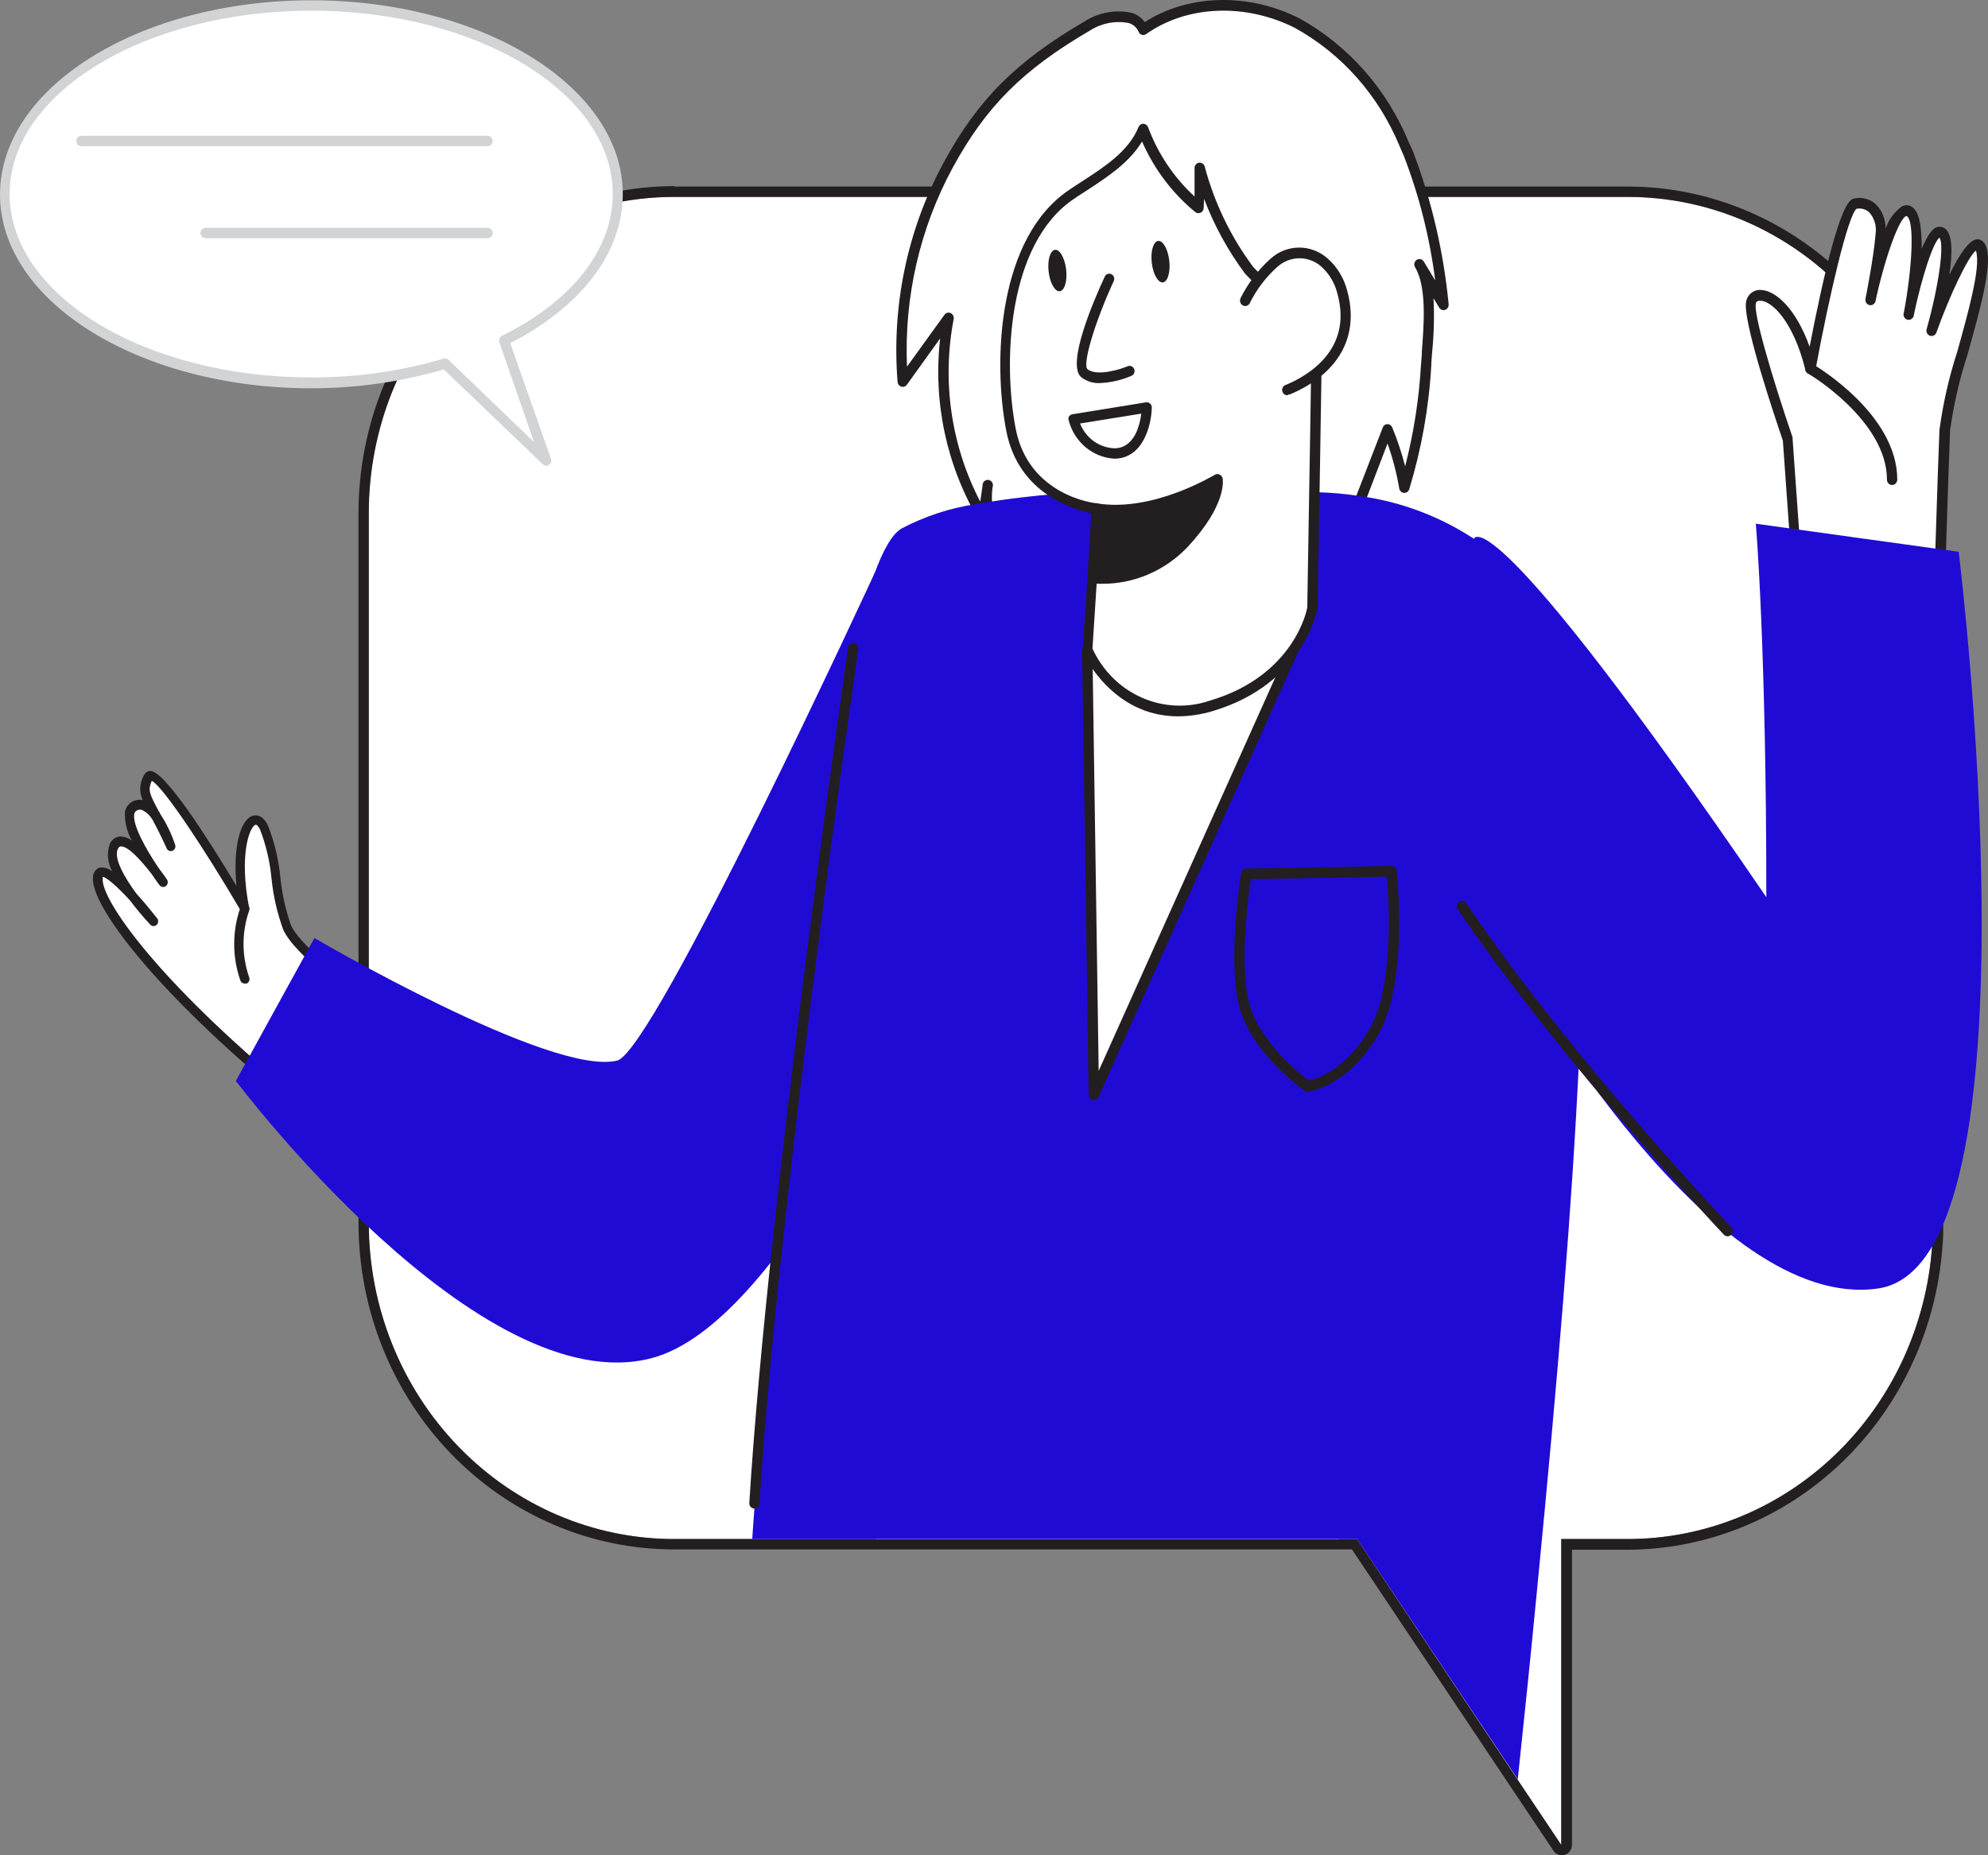
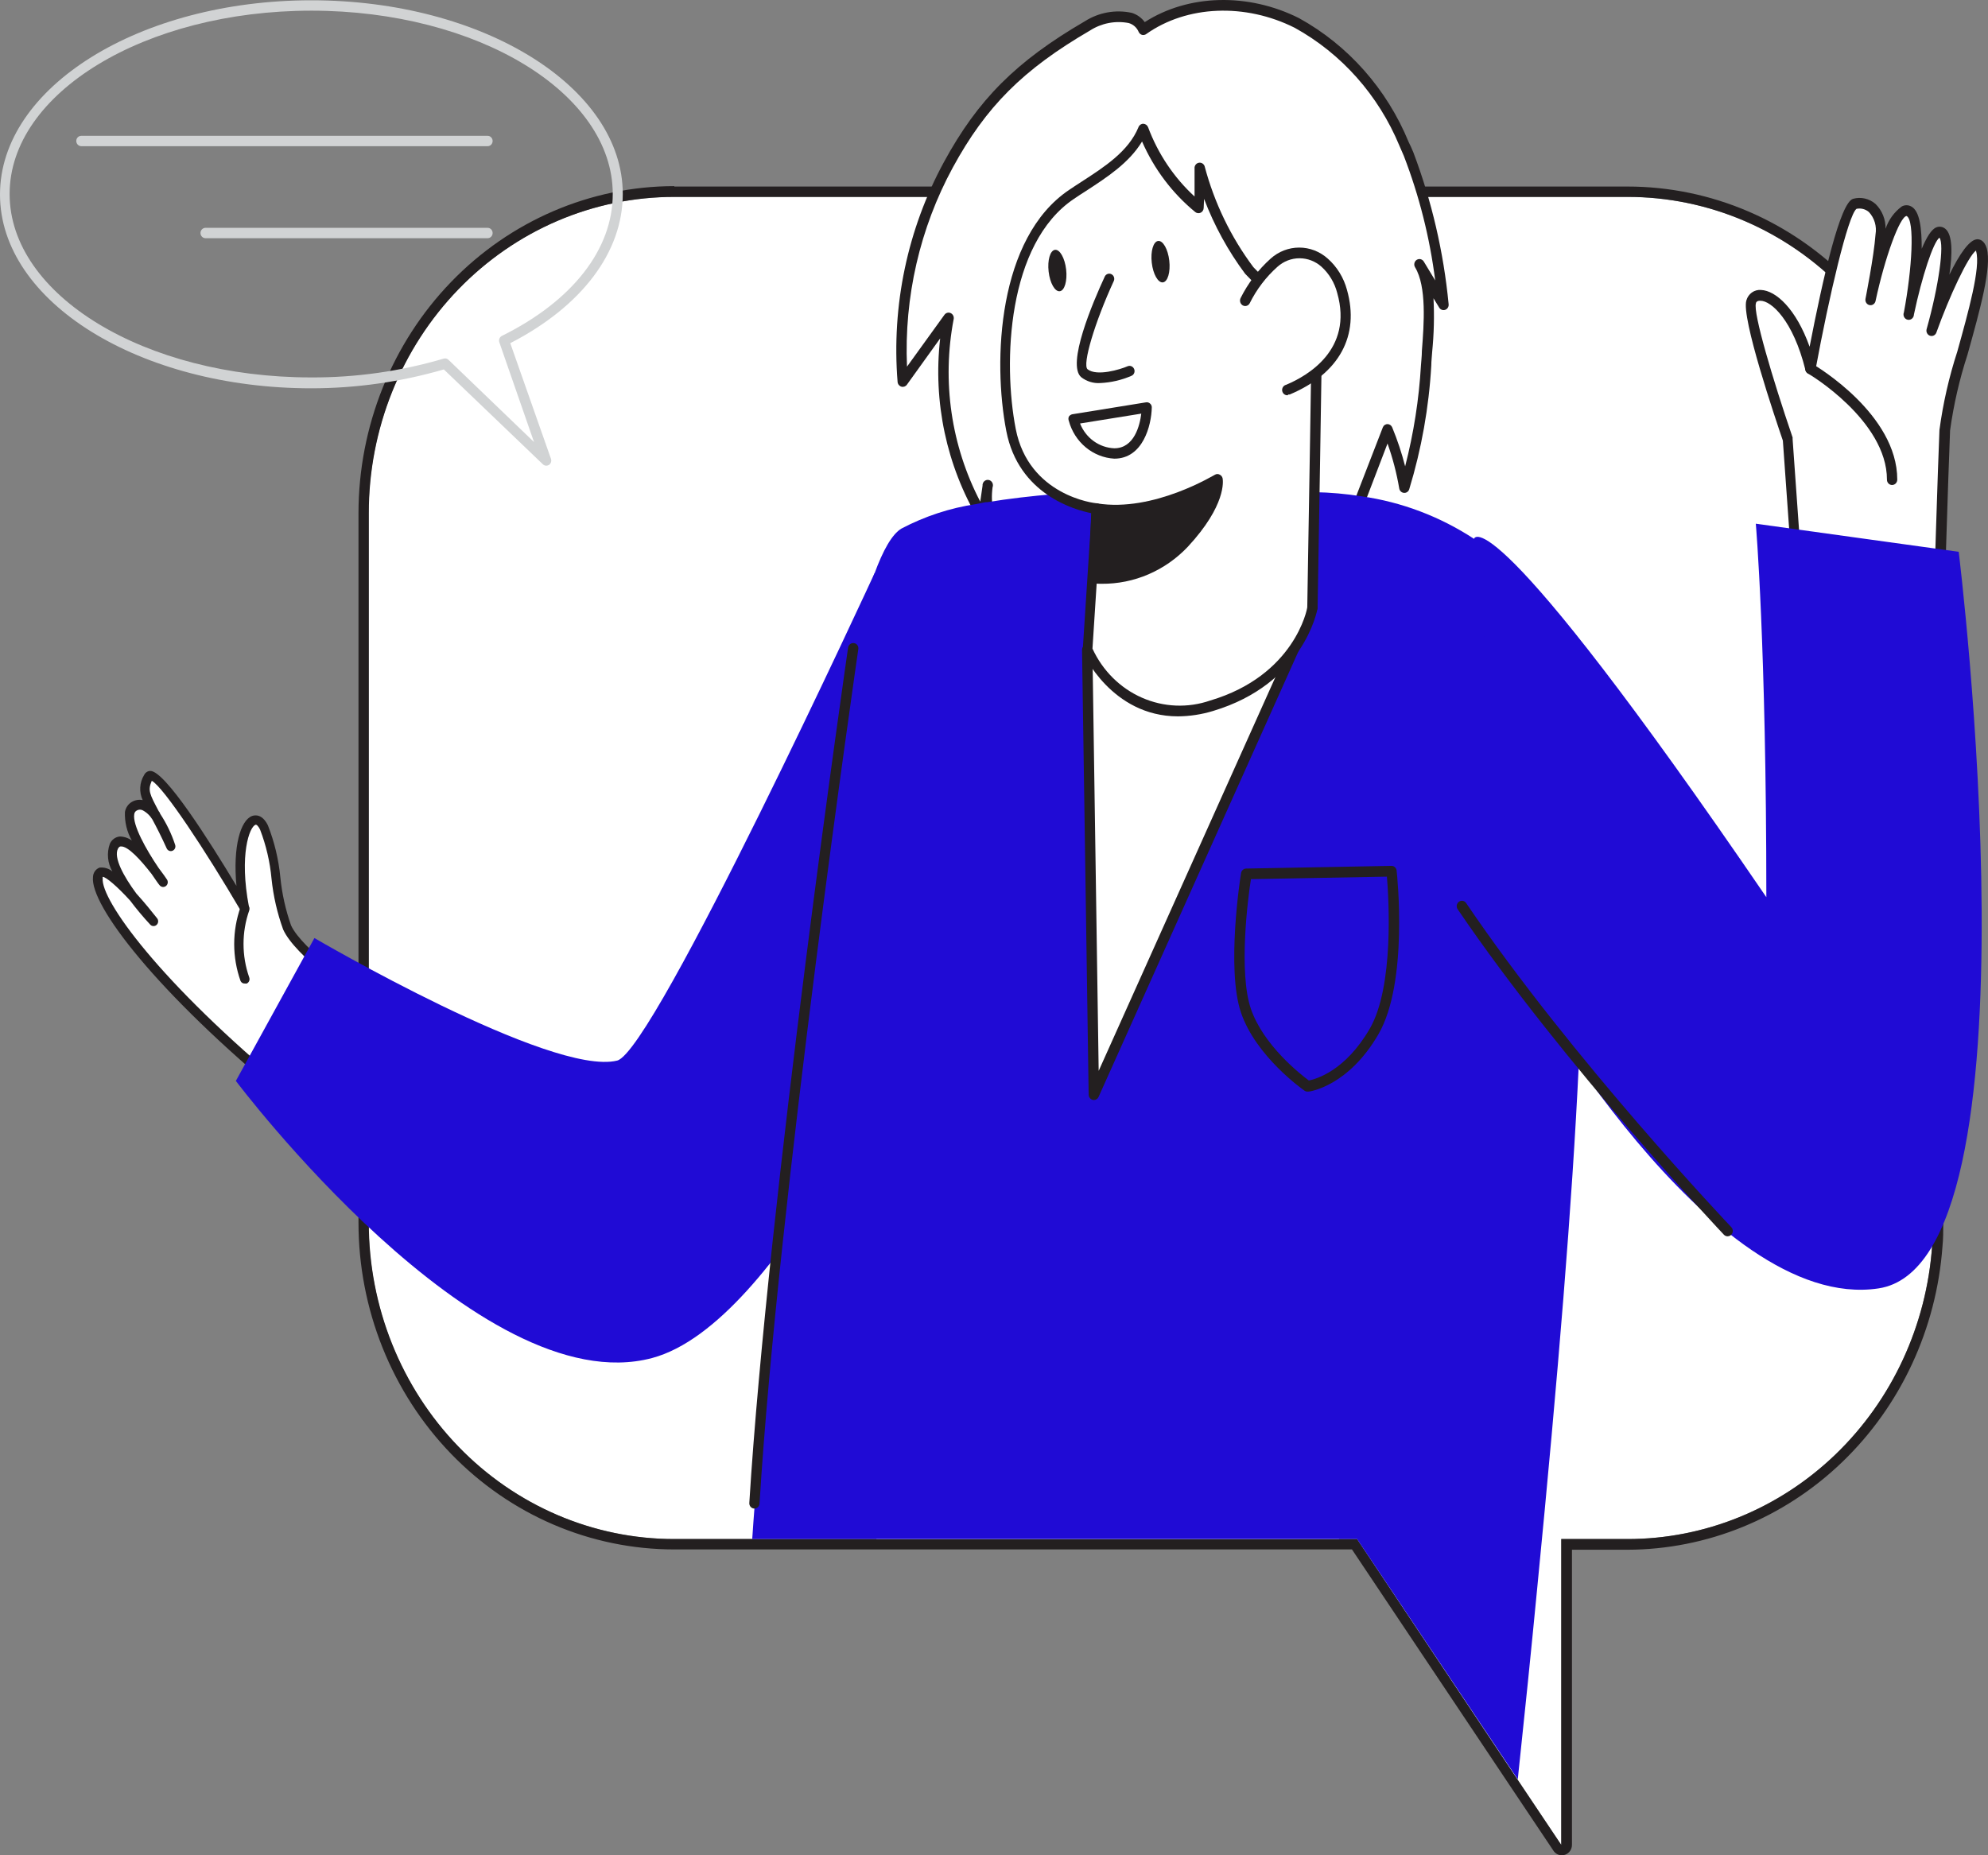
<svg xmlns="http://www.w3.org/2000/svg" width="150" height="140" viewBox="0 0 150 140" fill="none">
  <rect x="0" y="0" width="150" height="140" fill="#808080" stroke="none" />
  <path d="M27.812 38.712V92.276C27.813 95.411 28.41 98.516 29.57 101.412C30.73 104.308 32.429 106.939 34.571 109.155C36.712 111.371 39.255 113.128 42.052 114.326C44.85 115.524 47.848 116.14 50.876 116.138H102.394L114.489 134.269L117.8 139.217V116.138H122.797C128.621 116.14 134.23 113.857 138.495 109.75C142.76 105.642 145.365 100.014 145.785 93.998C145.823 93.435 145.846 92.855 145.846 92.276V38.712C145.847 35.578 145.251 32.475 144.093 29.579C142.935 26.683 141.237 24.053 139.096 21.837C136.955 19.622 134.414 17.865 131.617 16.668C128.82 15.47 125.823 14.855 122.797 14.858H50.876C47.849 14.855 44.851 15.47 42.053 16.667C39.255 17.865 36.713 19.621 34.571 21.836C32.429 24.052 30.73 26.682 29.57 29.578C28.41 32.474 27.813 35.577 27.812 38.712V38.712Z" fill="white" />
  <path d="M50.876 14.859C47.85 14.858 44.854 15.474 42.058 16.672C39.262 17.871 36.722 19.628 34.581 21.843C32.441 24.058 30.743 26.688 29.584 29.582C28.425 32.477 27.828 35.58 27.828 38.713V92.277C27.829 98.606 30.259 104.675 34.581 109.15C38.903 113.625 44.765 116.138 50.876 116.138H102.394L114.49 134.27L117.801 139.217V116.138H122.797C128.622 116.14 134.231 113.858 138.496 109.75C142.761 105.643 145.366 100.015 145.786 93.999C145.824 93.435 145.846 92.856 145.846 92.277V38.713C145.847 35.579 145.252 32.475 144.094 29.58C142.935 26.684 141.237 24.053 139.097 21.838C136.956 19.622 134.415 17.866 131.618 16.668C128.821 15.471 125.824 14.856 122.797 14.859H50.876ZM50.876 14.076H122.797C129.11 14.076 135.165 16.671 139.633 21.29C144.1 25.909 146.615 32.175 146.625 38.713V92.277C146.625 92.879 146.625 93.475 146.565 94.062C146.112 100.274 143.413 106.08 139.007 110.322C134.602 114.564 128.813 116.929 122.797 116.945H118.609V139.217C118.609 139.425 118.53 139.624 118.388 139.771C118.246 139.918 118.054 140 117.854 140C117.727 140.003 117.602 139.973 117.49 139.913C117.378 139.853 117.282 139.764 117.211 139.656L113.9 134.708L102.009 116.921H50.876C47.748 116.922 44.649 116.285 41.758 115.046C38.868 113.807 36.241 111.99 34.028 109.699C31.816 107.408 30.06 104.688 28.863 101.695C27.665 98.702 27.049 95.493 27.049 92.253V38.713C27.057 32.172 29.57 25.901 34.037 21.276C38.504 16.652 44.56 14.051 50.876 14.045V14.076Z" fill="#231F20" />
  <path d="M135.543 42.424L134.885 33.139C134.885 33.139 131.718 23.995 132.111 22.766C132.504 21.537 135.286 22.508 136.601 27.816C136.601 27.816 138.869 15.665 139.897 15.392C140.925 15.117 142.006 15.94 141.878 17.74C141.749 19.541 141.084 22.649 141.084 22.649C141.084 22.649 142.664 15.282 143.987 15.963C145.31 16.644 143.987 23.674 143.987 23.674C143.987 23.674 145.431 16.785 146.489 17.599C147.547 18.413 145.733 24.974 145.733 24.974C145.733 24.974 148.855 16.597 149.513 18.875C150.17 21.153 146.882 29.452 146.754 32.458C146.625 35.464 146.224 48.428 146.224 48.428L135.543 42.424Z" fill="white" />
  <path d="M146.224 48.835C146.293 48.833 146.36 48.814 146.42 48.781C146.477 48.745 146.525 48.696 146.559 48.637C146.593 48.579 146.613 48.512 146.617 48.444C146.617 48.311 147.01 35.441 147.139 32.474C147.408 30.531 147.848 28.618 148.454 26.759C149.399 23.369 150.298 20.159 149.905 18.734C149.732 18.155 149.399 18.061 149.21 18.053C148.605 18.053 147.842 19.188 147.086 20.73C147.32 19.165 147.343 17.701 146.768 17.255C146.676 17.181 146.567 17.134 146.452 17.116C146.337 17.098 146.22 17.111 146.111 17.153C145.717 17.302 145.355 17.936 144.999 18.773C144.999 17.255 144.863 15.924 144.206 15.579C144.096 15.519 143.974 15.487 143.85 15.487C143.726 15.487 143.604 15.519 143.495 15.579C142.928 15.996 142.5 16.584 142.27 17.262C142.277 16.913 142.214 16.566 142.083 16.244C141.953 15.922 141.759 15.631 141.514 15.391C141.284 15.191 141.011 15.051 140.718 14.983C140.424 14.915 140.119 14.92 139.829 15C138.853 15.251 137.561 20.895 136.54 26.164C135.512 23.291 133.993 21.928 132.874 21.881C132.631 21.86 132.388 21.927 132.187 22.069C131.986 22.212 131.839 22.422 131.77 22.664C131.362 23.94 133.955 31.581 134.522 33.249L135.179 42.478C135.185 42.545 135.206 42.61 135.242 42.666C135.277 42.722 135.326 42.768 135.384 42.8L146.058 48.804C146.111 48.825 146.167 48.836 146.224 48.835V48.835ZM149.104 18.899V18.969C149.459 20.167 148.514 23.549 147.683 26.532C147.058 28.454 146.607 30.433 146.337 32.442C146.224 35.018 145.914 45.086 145.831 47.763L135.898 42.173L135.255 33.108C135.262 33.074 135.262 33.039 135.255 33.006C133.743 28.575 132.269 23.611 132.488 22.891C132.488 22.836 132.549 22.68 132.828 22.695C133.645 22.695 135.293 24.167 136.223 27.917C136.248 28.005 136.3 28.082 136.371 28.137C136.442 28.191 136.527 28.221 136.616 28.223C136.704 28.218 136.788 28.183 136.855 28.123C136.922 28.064 136.968 27.983 136.986 27.894C138.014 22.32 139.443 16.245 140.078 15.759C140.242 15.724 140.411 15.728 140.574 15.77C140.736 15.812 140.887 15.891 141.015 16.002C141.221 16.222 141.373 16.489 141.46 16.782C141.546 17.074 141.565 17.384 141.514 17.685C141.386 19.407 140.758 22.515 140.758 22.539C140.747 22.59 140.745 22.644 140.754 22.696C140.762 22.748 140.781 22.797 140.808 22.842C140.835 22.887 140.87 22.926 140.911 22.956C140.953 22.987 141 23.009 141.049 23.02C141.099 23.032 141.15 23.034 141.201 23.025C141.251 23.016 141.299 22.997 141.342 22.969C141.385 22.941 141.423 22.905 141.452 22.862C141.482 22.819 141.503 22.77 141.514 22.719C142.225 19.4 143.344 16.346 143.858 16.299C144.493 16.628 144.266 20.323 143.654 23.572C143.631 23.628 143.621 23.687 143.624 23.747C143.627 23.807 143.642 23.865 143.669 23.918C143.696 23.971 143.734 24.018 143.78 24.054C143.826 24.09 143.879 24.115 143.936 24.127C143.992 24.139 144.051 24.139 144.107 24.125C144.163 24.111 144.216 24.085 144.261 24.047C144.307 24.01 144.343 23.963 144.369 23.909C144.395 23.855 144.408 23.797 144.41 23.737C145.014 20.871 145.876 18.257 146.337 17.936C146.723 18.437 146.284 21.584 145.37 24.833C145.341 24.933 145.351 25.042 145.397 25.135C145.444 25.229 145.523 25.3 145.619 25.334C145.713 25.367 145.817 25.361 145.907 25.317C145.997 25.273 146.067 25.195 146.103 25.099C147.086 22.351 148.507 19.321 149.104 18.899Z" fill="#231F20" />
  <path d="M27.102 75.046C27.102 75.046 22.566 71.914 21.712 70.02C20.857 68.125 20.872 64.281 19.973 62.481C19.073 60.68 17.509 63.334 18.461 68.548C18.461 68.548 11.892 57.322 11.219 58.684C10.546 60.046 11.219 60.25 12.905 63.867C12.905 63.867 11.589 59.952 10.13 60.876C8.671 61.8 12.338 66.591 12.338 66.591C12.338 66.591 9.443 62.254 8.611 63.874C7.779 65.495 11.589 69.511 11.589 69.511C11.589 69.511 7.598 64.36 7.386 66.246C7.175 68.133 11.922 74.529 21.749 82.608" fill="white" />
  <path d="M21.741 82.96C21.794 82.961 21.845 82.949 21.892 82.926C21.939 82.903 21.981 82.869 22.014 82.827C22.042 82.791 22.064 82.749 22.077 82.704C22.09 82.659 22.094 82.612 22.089 82.565C22.084 82.519 22.07 82.473 22.048 82.432C22.026 82.391 21.996 82.355 21.961 82.326C11.96 74.075 7.598 67.882 7.749 66.285C7.74 66.247 7.74 66.207 7.749 66.168C7.991 66.168 8.83 66.873 9.813 67.953C10.287 68.582 10.791 69.186 11.325 69.761C11.355 69.797 11.392 69.826 11.433 69.847C11.474 69.867 11.518 69.879 11.564 69.882C11.656 69.888 11.747 69.856 11.816 69.793C11.885 69.729 11.927 69.64 11.933 69.545C11.938 69.449 11.907 69.355 11.846 69.284C11.476 68.814 10.909 68.109 10.289 67.428C9.321 66.121 8.558 64.712 8.898 64.046C8.989 63.882 9.064 63.874 9.11 63.874C9.654 63.827 10.621 64.9 11.438 65.949C11.74 66.395 11.975 66.732 12.05 66.81C12.107 66.877 12.187 66.92 12.273 66.93C12.359 66.939 12.446 66.915 12.516 66.863C12.586 66.81 12.634 66.732 12.652 66.644C12.669 66.556 12.654 66.464 12.61 66.387C12.504 66.231 12.277 65.894 11.967 65.495C11.015 64.093 9.986 62.246 10.13 61.439C10.136 61.387 10.153 61.336 10.181 61.291C10.208 61.247 10.245 61.209 10.289 61.181C10.355 61.135 10.431 61.107 10.51 61.099C10.589 61.091 10.669 61.103 10.742 61.134C11.052 61.292 11.314 61.536 11.498 61.839C11.801 62.402 12.156 63.091 12.579 64.023C12.617 64.106 12.685 64.171 12.768 64.203C12.852 64.235 12.944 64.233 13.025 64.195C13.106 64.16 13.171 64.094 13.206 64.011C13.242 63.928 13.244 63.834 13.214 63.749C12.941 62.917 12.559 62.127 12.08 61.4C12.08 61.338 12.012 61.267 11.975 61.212C11.287 59.905 11.136 59.647 11.453 58.919C12.353 59.412 15.497 64.172 18.151 68.697C18.192 68.768 18.256 68.823 18.332 68.85C18.408 68.877 18.491 68.876 18.567 68.845C18.643 68.814 18.706 68.757 18.746 68.682C18.786 68.608 18.8 68.522 18.786 68.438C18.03 64.477 18.831 62.395 19.277 62.238C19.368 62.199 19.527 62.395 19.625 62.606C20.08 63.792 20.37 65.038 20.487 66.309C20.623 67.618 20.918 68.904 21.363 70.137C22.256 72.141 26.655 75.179 26.874 75.304C26.951 75.356 27.044 75.374 27.133 75.355C27.222 75.336 27.3 75.281 27.351 75.202C27.401 75.123 27.419 75.027 27.4 74.934C27.382 74.842 27.328 74.761 27.252 74.709C27.207 74.709 22.8 71.656 21.961 69.832C21.547 68.66 21.276 67.44 21.152 66.199C21.023 64.855 20.707 63.536 20.215 62.285C19.784 61.408 19.239 61.502 19.028 61.572C18.151 61.886 17.561 63.874 17.841 66.849C15.777 63.42 12.443 58.151 11.332 58.175C11.235 58.179 11.141 58.21 11.06 58.265C10.979 58.321 10.913 58.398 10.871 58.488C10.7 58.767 10.601 59.087 10.582 59.417C10.564 59.747 10.627 60.077 10.765 60.375C10.474 60.317 10.172 60.373 9.918 60.531C9.79 60.611 9.679 60.719 9.594 60.848C9.509 60.976 9.452 61.122 9.427 61.275C9.397 62.03 9.578 62.777 9.949 63.428C9.682 63.235 9.366 63.129 9.042 63.123C8.879 63.138 8.724 63.197 8.591 63.295C8.458 63.393 8.353 63.525 8.286 63.678C8.165 64.018 8.12 64.382 8.154 64.743C8.188 65.104 8.3 65.451 8.482 65.761C8.346 65.648 8.19 65.565 8.022 65.515C7.855 65.466 7.68 65.451 7.507 65.471C7.367 65.525 7.246 65.621 7.158 65.746C7.071 65.872 7.021 66.021 7.016 66.176C6.781 68.282 11.763 74.842 21.485 82.851C21.517 82.888 21.556 82.917 21.601 82.936C21.645 82.955 21.693 82.963 21.741 82.96V82.96Z" fill="#231F20" />
  <path d="M106.28 11.618C107.665 15.253 108.553 19.071 108.918 22.961L107.104 19.939C108.222 21.803 107.724 25.474 107.603 27.573C107.428 30.71 106.877 33.813 105.962 36.81C105.702 35.296 105.276 33.817 104.692 32.403L102.326 38.509C101.81 40.066 101.071 41.533 100.134 42.862C96.823 47.113 89.362 47.434 84.629 46.377C80.676 45.5 73.751 42.095 74.53 36.701L74.19 39.049C71.516 34.547 70.582 29.164 71.574 23.979L68.119 28.77C67.651 23.091 68.847 17.397 71.551 12.432C74.25 7.476 77.244 4.744 82.044 1.941C83.427 1.159 85.597 0.72 86.255 2.223C89.603 -0.125 94.2 -0.125 97.843 1.722C101.487 3.57 104.224 6.983 105.932 10.788C106.06 11.078 106.174 11.344 106.28 11.618Z" fill="white" />
  <path d="M89.474 47.309C93.73 47.309 98.092 46.119 100.436 43.12C101.4 41.76 102.164 40.259 102.703 38.666L104.692 33.468C105.084 34.568 105.38 35.703 105.576 36.858C105.591 36.948 105.635 37.03 105.701 37.091C105.767 37.152 105.851 37.188 105.939 37.194C106.025 37.2 106.111 37.175 106.183 37.124C106.254 37.073 106.307 36.998 106.332 36.912C107.256 33.882 107.815 30.745 107.995 27.573C107.995 27.252 108.04 26.907 108.063 26.532C108.196 25.195 108.229 23.85 108.161 22.508L108.592 23.212C108.638 23.29 108.709 23.348 108.792 23.379C108.875 23.409 108.965 23.409 109.048 23.379C109.131 23.349 109.201 23.29 109.248 23.213C109.294 23.136 109.313 23.044 109.303 22.954C108.925 19.028 108.03 15.175 106.642 11.501V11.501C106.528 11.226 106.408 10.953 106.287 10.718C104.642 6.715 101.723 3.416 98.016 1.37C94.169 -0.563 89.648 -0.438 86.375 1.668C86.129 1.335 85.787 1.091 85.4 0.971C84.183 0.706 82.915 0.933 81.854 1.605C76.668 4.627 73.788 7.508 71.21 12.252C68.474 17.291 67.26 23.064 67.726 28.825C67.733 28.907 67.765 28.985 67.816 29.048C67.868 29.111 67.936 29.156 68.013 29.178C68.088 29.2 68.169 29.197 68.243 29.171C68.317 29.144 68.382 29.095 68.429 29.029L70.938 25.537C70.389 30.319 71.418 35.153 73.856 39.253C73.899 39.324 73.962 39.38 74.036 39.414C74.11 39.447 74.193 39.457 74.272 39.441C74.309 39.43 74.345 39.414 74.378 39.394C75.671 43.355 80.887 45.955 84.546 46.769C86.166 47.124 87.818 47.305 89.474 47.309ZM104.692 32.004C104.615 32.003 104.54 32.027 104.476 32.072C104.413 32.116 104.364 32.18 104.336 32.254L101.97 38.361C101.465 39.878 100.746 41.31 99.838 42.612C96.55 46.823 88.998 46.933 84.719 45.986C80.554 45.054 74.212 41.735 74.892 36.771C74.914 36.714 74.924 36.653 74.92 36.591C74.916 36.53 74.898 36.47 74.869 36.417C74.84 36.363 74.799 36.318 74.75 36.283C74.701 36.248 74.645 36.225 74.586 36.216C74.527 36.207 74.467 36.212 74.41 36.23C74.354 36.248 74.302 36.28 74.258 36.322C74.215 36.364 74.182 36.416 74.16 36.473C74.139 36.531 74.131 36.593 74.136 36.654V36.654L73.962 37.852C71.765 33.641 71.056 28.768 71.959 24.073C71.975 23.983 71.961 23.89 71.92 23.809C71.879 23.729 71.813 23.664 71.732 23.627C71.652 23.589 71.562 23.581 71.476 23.604C71.391 23.627 71.316 23.679 71.263 23.752L68.436 27.667C68.21 22.423 69.407 17.219 71.891 12.643C74.393 8.048 77.183 5.253 82.232 2.31C83.104 1.747 84.148 1.544 85.158 1.738C85.324 1.784 85.478 1.867 85.609 1.982C85.74 2.097 85.844 2.241 85.914 2.404C85.937 2.458 85.972 2.506 86.015 2.545C86.058 2.584 86.108 2.613 86.163 2.631C86.219 2.646 86.276 2.648 86.332 2.637C86.389 2.626 86.442 2.603 86.488 2.568C89.557 0.399 93.95 0.219 97.691 2.098C101.22 4.046 104.004 7.18 105.584 10.984L105.924 11.767C107.087 14.784 107.882 17.94 108.29 21.161L107.428 19.736C107.373 19.646 107.285 19.582 107.185 19.558C107.084 19.535 106.979 19.554 106.891 19.611C106.804 19.668 106.742 19.759 106.72 19.863C106.697 19.967 106.715 20.076 106.77 20.167V20.167C107.655 21.631 107.443 24.441 107.284 26.492C107.284 26.876 107.232 27.275 107.216 27.557C107.066 30.136 106.666 32.694 106.022 35.19C105.766 34.188 105.44 33.207 105.047 32.254C105.018 32.181 104.969 32.118 104.906 32.073C104.843 32.028 104.768 32.004 104.692 32.004Z" fill="#231F20" />
  <path d="M66.13 116.139H101.033C103.301 90.915 106.498 49.885 103.21 44.734C102.527 43.704 101.621 42.854 100.564 42.252C100.097 41.955 99.609 41.693 99.105 41.469C96.267 40.408 93.27 39.878 90.253 39.903C87.725 39.852 85.198 40.006 82.693 40.365H82.625C80.483 40.629 78.371 41.112 76.321 41.806C76.003 41.931 75.731 42.048 75.519 42.158C72.533 43.802 67.733 97.311 66.13 116.139Z" fill="white" />
  <path d="M56.758 116.138H102.394L105.101 120.178L114.52 134.269C115.059 129.207 115.548 124.4 115.986 119.849C117.566 103.714 118.632 90.734 119.123 80.33C119.123 80.251 119.123 80.158 119.123 80.072C120 61.283 119.01 50.941 115.873 45.625C114.69 43.633 113.098 41.935 111.209 40.654C108.637 38.972 105.748 37.88 102.734 37.452C101.556 37.265 100.366 37.16 99.174 37.139C98.418 37.139 98.017 37.139 98.017 37.139C98.017 37.139 95.47 36.983 91.811 36.935H90.427C87.192 36.935 83.314 36.935 79.617 37.28C77.833 37.429 76.087 37.632 74.477 37.898H74.356C74.114 37.945 73.88 37.985 73.645 38.039C71.683 38.333 69.781 38.957 68.014 39.887C67.311 40.31 66.63 41.508 65.972 43.308C65.959 43.354 65.941 43.399 65.92 43.441C65.313 45.236 64.808 47.066 64.408 48.921C61.883 59.999 59.827 79.116 58.428 94.962C58.08 98.946 57.77 102.728 57.498 106.117C57.287 108.834 57.105 111.308 56.954 113.429C56.878 114.416 56.81 115.316 56.758 116.138Z" fill="#200BD5" />
  <path d="M99.029 45.821L82.534 82.608L82.035 49.039L99.029 45.821Z" fill="white" />
  <path d="M82.535 83.008C82.61 83.009 82.684 82.987 82.747 82.945C82.81 82.904 82.86 82.844 82.891 82.773L99.386 45.994C99.416 45.928 99.427 45.853 99.419 45.78C99.411 45.707 99.384 45.638 99.34 45.579C99.298 45.519 99.24 45.473 99.172 45.447C99.105 45.42 99.032 45.415 98.962 45.431L81.961 48.648C81.871 48.665 81.79 48.714 81.731 48.787C81.673 48.861 81.642 48.953 81.643 49.047L82.142 82.609C82.145 82.701 82.177 82.788 82.233 82.859C82.289 82.93 82.366 82.98 82.452 83L82.535 83.008ZM98.358 46.362L82.898 80.808L82.43 49.345L98.358 46.362Z" fill="#231F20" />
-   <path d="M82.725 38.392L82.03 49.039C82.03 49.039 84.736 55.255 91.426 53.259C98.116 51.262 99.031 45.822 99.031 45.822C99.031 45.822 99.371 25.725 99.349 25.271C99.349 24.669 94.888 21.247 94.261 20.41C92.518 18.105 91.234 15.465 90.481 12.644L90.421 15.681C88.522 14.133 87.058 12.086 86.18 9.755C85.197 12.064 82.831 13.309 80.79 14.687C75.748 18.077 75.128 26.767 76.254 32.458C77.335 37.844 82.725 38.392 82.725 38.392Z" fill="white" />
+   <path d="M82.725 38.392L82.03 49.039C82.03 49.039 84.736 55.255 91.426 53.259C98.116 51.262 99.031 45.822 99.031 45.822C99.031 45.822 99.371 25.725 99.349 25.271C99.349 24.669 94.888 21.247 94.261 20.41C92.518 18.105 91.234 15.465 90.481 12.644L90.421 15.681C85.197 12.064 82.831 13.309 80.79 14.687C75.748 18.077 75.128 26.767 76.254 32.458C77.335 37.844 82.725 38.392 82.725 38.392Z" fill="white" />
  <path d="M88.886 54.057C89.781 54.049 90.672 53.912 91.531 53.65C98.335 51.607 99.378 46.127 99.416 45.892C99.454 43.77 99.764 25.71 99.741 25.256C99.718 24.802 99.03 24.128 96.672 22.124C95.932 21.515 95.231 20.859 94.57 20.159C92.873 17.892 91.622 15.301 90.889 12.534C90.857 12.45 90.799 12.379 90.725 12.333C90.65 12.286 90.562 12.267 90.476 12.278C90.389 12.289 90.308 12.329 90.246 12.392C90.184 12.456 90.144 12.539 90.133 12.628V14.828C88.578 13.4 87.375 11.607 86.625 9.598C86.596 9.525 86.547 9.461 86.484 9.415C86.421 9.369 86.347 9.343 86.27 9.34C86.193 9.337 86.117 9.359 86.052 9.402C85.987 9.446 85.936 9.509 85.907 9.583C85.151 11.438 83.314 12.605 81.576 13.732C81.266 13.935 80.956 14.131 80.661 14.335C75.301 17.944 74.893 27.189 75.929 32.529C76.851 37.296 81.077 38.478 82.362 38.729L81.697 49.008C81.682 49.072 81.682 49.139 81.697 49.204C81.704 49.266 83.859 54.057 88.886 54.057ZM90.851 15.008C91.622 17.034 92.665 18.937 93.95 20.66C94.644 21.396 95.387 22.082 96.173 22.711C97.179 23.506 98.115 24.391 98.97 25.358C98.97 25.718 98.758 38.901 98.637 45.814C98.637 45.962 97.67 50.973 91.32 52.86C89.632 53.444 87.796 53.368 86.159 52.647C84.521 51.926 83.195 50.609 82.43 48.945L83.11 38.408C83.118 38.303 83.087 38.199 83.022 38.119C82.957 38.038 82.863 37.987 82.762 37.977C82.551 37.977 77.614 37.382 76.639 32.364C75.664 27.346 75.997 18.39 81.031 15.008C81.326 14.805 81.628 14.609 81.938 14.413C83.533 13.372 85.181 12.307 86.172 10.679C87.081 12.759 88.457 14.584 90.186 16.002C90.243 16.049 90.312 16.078 90.385 16.086C90.457 16.094 90.531 16.081 90.597 16.049C90.663 16.017 90.719 15.966 90.758 15.902C90.798 15.838 90.819 15.765 90.821 15.689L90.851 15.008Z" fill="#231F20" />
  <path d="M82.535 43.645C83.786 43.733 85.04 43.542 86.214 43.086C87.388 42.629 88.453 41.918 89.339 40.999C92.189 37.868 91.864 36.177 91.864 36.177C91.864 36.177 87.177 39.12 82.709 38.4L82.535 43.645Z" fill="#231F20" />
  <path d="M83.124 44.053C84.334 44.063 85.533 43.821 86.65 43.341C87.767 42.861 88.779 42.153 89.626 41.258C92.528 38.127 92.287 36.287 92.249 36.092C92.235 36.032 92.208 35.975 92.17 35.928C92.132 35.88 92.084 35.843 92.03 35.818C91.977 35.787 91.917 35.77 91.856 35.77C91.795 35.77 91.735 35.787 91.682 35.818C91.636 35.818 87.055 38.675 82.777 37.986C82.725 37.978 82.671 37.982 82.621 37.997C82.57 38.012 82.522 38.037 82.482 38.072C82.441 38.106 82.407 38.149 82.383 38.197C82.36 38.246 82.347 38.3 82.346 38.354L82.157 43.599C82.152 43.698 82.184 43.795 82.246 43.87C82.308 43.946 82.395 43.995 82.49 44.006C82.527 44.03 82.754 44.053 83.124 44.053ZM91.44 36.867C91.281 37.579 90.76 38.894 89.081 40.718C88.274 41.55 87.313 42.205 86.256 42.643C85.198 43.082 84.067 43.295 82.928 43.27L83.087 38.839C86.579 39.239 90.049 37.618 91.44 36.867Z" fill="#231F20" />
  <path d="M83.722 21.02C83.722 21.02 80.819 27.283 81.84 28.168C82.86 29.053 85.227 27.996 85.227 27.996" fill="white" />
  <path d="M83.011 28.905C83.825 28.869 84.626 28.683 85.377 28.357C85.423 28.337 85.464 28.308 85.499 28.272C85.533 28.236 85.561 28.193 85.579 28.145C85.597 28.098 85.606 28.047 85.605 27.996C85.605 27.945 85.594 27.895 85.574 27.848C85.535 27.753 85.462 27.677 85.37 27.638C85.278 27.598 85.175 27.598 85.083 27.637C84.523 27.879 82.762 28.42 82.059 27.864C81.651 27.511 82.596 24.333 84.047 21.186C84.082 21.094 84.082 20.991 84.047 20.899C84.012 20.807 83.944 20.732 83.858 20.69C83.772 20.647 83.673 20.64 83.582 20.669C83.491 20.699 83.414 20.763 83.367 20.849C82.452 22.822 80.456 27.512 81.583 28.466C81.994 28.783 82.5 28.939 83.011 28.905V28.905Z" fill="#231F20" />
  <path d="M86.904 19.828C86.804 18.965 87.019 18.229 87.384 18.183C87.749 18.138 88.125 18.801 88.225 19.664C88.325 20.527 88.109 21.263 87.745 21.308C87.38 21.354 87.003 20.691 86.904 19.828Z" fill="#231F20" />
  <path d="M79.122 20.497C79.022 19.634 79.237 18.898 79.602 18.852C79.966 18.807 80.343 19.47 80.443 20.333C80.542 21.196 80.327 21.932 79.963 21.977C79.598 22.023 79.221 21.36 79.122 20.497Z" fill="#231F20" />
  <path d="M93.964 22.609C94.511 21.517 95.255 20.545 96.156 19.744C96.684 19.279 97.354 19.024 98.046 19.024C98.739 19.024 99.409 19.279 99.936 19.744C100.575 20.32 101.033 21.081 101.252 21.928C102.287 25.592 100.193 28.073 97.169 29.342" fill="white" />
  <path d="M97.178 29.765C97.225 29.777 97.274 29.777 97.322 29.765C101.041 28.2 102.613 25.334 101.631 21.866C101.385 20.953 100.882 20.135 100.187 19.518C99.588 18.979 98.822 18.682 98.028 18.682C97.235 18.682 96.469 18.979 95.87 19.518C94.938 20.354 94.169 21.366 93.602 22.5C93.557 22.597 93.55 22.709 93.582 22.811C93.615 22.913 93.684 22.998 93.776 23.049C93.821 23.073 93.871 23.088 93.921 23.092C93.972 23.097 94.023 23.091 94.072 23.075C94.12 23.059 94.165 23.033 94.204 22.999C94.243 22.965 94.275 22.923 94.298 22.876C94.818 21.829 95.529 20.896 96.392 20.128C96.853 19.716 97.442 19.489 98.051 19.489C98.66 19.489 99.249 19.716 99.71 20.128C100.287 20.652 100.701 21.341 100.897 22.109C102.114 26.399 98.629 28.372 97.042 29.037C96.943 29.06 96.857 29.122 96.802 29.209C96.747 29.297 96.727 29.403 96.747 29.506C96.767 29.608 96.825 29.698 96.908 29.757C96.991 29.816 97.094 29.839 97.193 29.82L97.178 29.765Z" fill="#231F20" />
  <path d="M84.078 34.611C86.248 34.611 86.875 32.09 86.905 30.759C86.909 30.701 86.9 30.643 86.877 30.59C86.855 30.537 86.82 30.49 86.777 30.454C86.736 30.416 86.688 30.388 86.636 30.372C86.584 30.355 86.528 30.351 86.475 30.36L80.911 31.26C80.803 31.282 80.709 31.347 80.646 31.44C80.626 31.491 80.615 31.545 80.615 31.601C80.615 31.656 80.626 31.71 80.646 31.761C80.859 32.547 81.305 33.245 81.921 33.756C82.536 34.267 83.29 34.566 84.078 34.611V34.611ZM86.112 31.213C86.006 32.082 85.59 33.828 84.078 33.828C83.519 33.806 82.978 33.618 82.519 33.286C82.061 32.955 81.704 32.493 81.493 31.957L86.112 31.213Z" fill="#231F20" />
  <path d="M65.996 43.237C65.996 43.237 49.365 79.327 46.568 80.032C41.616 81.261 23.723 70.786 23.723 70.786L17.796 81.566C17.796 81.566 36.136 105.961 49.206 102.477C58.905 99.885 68.755 76.979 68.755 76.979L65.996 43.237Z" fill="#200BD5" />
  <path d="M111.216 40.661C111.216 40.661 112.184 36.825 133.275 67.702C133.275 48.631 132.481 39.519 132.481 39.519L147.789 41.64C147.789 41.64 154.426 95.313 141.741 97.224C129.056 99.134 114.746 73.581 114.746 73.581L111.216 40.661Z" fill="#200BD5" />
  <path d="M142.761 36.599C142.865 36.599 142.965 36.556 143.039 36.48C143.113 36.403 143.154 36.3 143.154 36.192C143.154 31.26 137.054 27.643 136.797 27.486C136.752 27.46 136.702 27.443 136.65 27.436C136.599 27.43 136.547 27.434 136.497 27.449C136.447 27.463 136.4 27.488 136.36 27.521C136.319 27.555 136.285 27.596 136.26 27.643C136.235 27.689 136.219 27.74 136.212 27.793C136.206 27.845 136.21 27.899 136.225 27.95C136.239 28.001 136.262 28.048 136.294 28.09C136.327 28.131 136.366 28.165 136.411 28.191C136.472 28.191 142.376 31.737 142.376 36.192C142.375 36.245 142.384 36.297 142.403 36.347C142.422 36.396 142.45 36.441 142.486 36.479C142.522 36.517 142.565 36.547 142.612 36.568C142.659 36.588 142.71 36.599 142.761 36.599V36.599Z" fill="#231F20" />
  <path d="M56.923 113.837C57.022 113.837 57.116 113.798 57.188 113.728C57.26 113.658 57.303 113.563 57.309 113.461C58.7 90.703 64.702 49.399 64.762 48.984C64.771 48.932 64.769 48.879 64.757 48.827C64.745 48.776 64.724 48.727 64.693 48.685C64.663 48.643 64.624 48.607 64.581 48.58C64.537 48.554 64.488 48.536 64.437 48.53C64.335 48.514 64.231 48.541 64.147 48.603C64.064 48.666 64.008 48.761 63.991 48.867C63.931 49.281 57.944 90.617 56.538 113.406C56.533 113.459 56.539 113.512 56.556 113.563C56.572 113.614 56.597 113.66 56.631 113.7C56.665 113.741 56.706 113.773 56.752 113.797C56.799 113.82 56.849 113.834 56.9 113.837H56.923Z" fill="#231F20" />
  <path d="M130.356 93.294C130.433 93.293 130.507 93.269 130.571 93.225C130.635 93.18 130.685 93.118 130.714 93.044C130.744 92.971 130.753 92.891 130.739 92.812C130.725 92.734 130.689 92.662 130.636 92.605C130.515 92.48 118.616 79.946 110.626 68.148C110.597 68.104 110.56 68.066 110.517 68.037C110.473 68.007 110.425 67.987 110.374 67.978C110.324 67.969 110.271 67.97 110.221 67.981C110.171 67.993 110.123 68.015 110.081 68.046C109.997 68.108 109.939 68.202 109.92 68.307C109.902 68.413 109.924 68.522 109.983 68.61C118.019 80.439 129.963 93.051 130.076 93.176C130.151 93.252 130.252 93.294 130.356 93.294V93.294Z" fill="#231F20" />
  <path d="M18.483 74.216C18.528 74.227 18.575 74.227 18.619 74.216C18.703 74.178 18.769 74.108 18.803 74.02C18.837 73.932 18.836 73.834 18.801 73.747C18.233 72.12 18.233 70.339 18.801 68.713C18.818 68.669 18.826 68.621 18.825 68.574C18.825 68.526 18.815 68.479 18.797 68.436C18.778 68.392 18.752 68.353 18.719 68.32C18.686 68.287 18.647 68.261 18.604 68.243C18.562 68.226 18.516 68.217 18.47 68.218C18.424 68.219 18.379 68.229 18.337 68.248C18.295 68.266 18.257 68.294 18.225 68.328C18.193 68.362 18.168 68.403 18.151 68.447C17.511 70.248 17.511 72.227 18.151 74.028C18.181 74.091 18.229 74.143 18.289 74.176C18.348 74.21 18.416 74.224 18.483 74.216V74.216Z" fill="#231F20" />
  <path d="M98.667 82.374H98.72C98.841 82.374 101.743 81.959 104.011 78.037C106.279 74.115 105.417 66.043 105.38 65.699C105.37 65.6 105.325 65.508 105.254 65.442C105.183 65.375 105.09 65.338 104.994 65.339V65.339L94.018 65.542C93.926 65.545 93.838 65.581 93.769 65.644C93.699 65.707 93.654 65.793 93.64 65.887C93.587 66.177 92.513 73.128 93.64 76.424C94.766 79.72 98.289 82.21 98.44 82.311C98.508 82.355 98.587 82.377 98.667 82.374ZM104.646 66.153C104.782 67.781 105.198 74.436 103.354 77.622C101.509 80.808 99.324 81.419 98.757 81.536C98.13 81.075 95.333 78.882 94.388 76.142C93.443 73.402 94.154 67.766 94.388 66.341L104.646 66.153Z" fill="#231F20" />
-   <path d="M38.026 25.701L41.208 34.752L33.603 27.439C30.313 28.405 26.908 28.887 23.489 28.872C10.728 28.872 0.379 22.507 0.379 14.679C0.379 6.85 10.728 0.454 23.496 0.454C36.264 0.454 46.613 6.787 46.613 14.679C46.613 19.11 43.264 23.095 38.026 25.701Z" fill="white" />
  <path d="M41.215 35.142C41.289 35.141 41.363 35.12 41.426 35.079C41.497 35.03 41.55 34.958 41.576 34.874C41.602 34.79 41.6 34.7 41.57 34.617L38.501 25.896C43.898 23.117 46.99 19.03 46.99 14.639C46.99 6.583 36.452 0.022 23.495 0.022C10.538 0.022 0 6.583 0 14.678C0 22.773 10.538 29.302 23.495 29.302C26.874 29.301 30.236 28.822 33.489 27.877L40.958 35.032C41.027 35.101 41.119 35.14 41.215 35.142ZM23.495 0.805C36.029 0.805 46.234 7.013 46.234 14.639C46.234 18.796 43.211 22.702 37.866 25.348C37.782 25.391 37.717 25.464 37.682 25.553C37.647 25.643 37.645 25.743 37.677 25.834L40.292 33.357L33.837 27.149C33.788 27.103 33.73 27.071 33.666 27.056C33.603 27.041 33.536 27.043 33.474 27.063C30.218 28.02 26.849 28.497 23.465 28.48C10.924 28.48 0.726 22.271 0.726 14.639C0.726 7.006 10.954 0.805 23.495 0.805Z" fill="#D1D3D4" />
  <path d="M6.132 11.032H36.793C36.893 11.032 36.989 10.991 37.06 10.917C37.131 10.844 37.171 10.744 37.171 10.64C37.171 10.537 37.131 10.437 37.06 10.364C36.989 10.29 36.893 10.249 36.793 10.249H6.132C6.031 10.249 5.935 10.29 5.864 10.364C5.793 10.437 5.754 10.537 5.754 10.64C5.756 10.744 5.796 10.842 5.866 10.915C5.937 10.988 6.032 11.03 6.132 11.032Z" fill="#D1D3D4" />
  <path d="M15.505 17.975H36.793C36.893 17.975 36.989 17.934 37.06 17.861C37.131 17.787 37.171 17.688 37.171 17.584C37.171 17.48 37.131 17.38 37.06 17.307C36.989 17.234 36.893 17.192 36.793 17.192H15.505C15.405 17.192 15.309 17.234 15.238 17.307C15.167 17.38 15.127 17.48 15.127 17.584C15.127 17.688 15.167 17.787 15.238 17.861C15.309 17.934 15.405 17.975 15.505 17.975Z" fill="#D1D3D4" />
</svg>